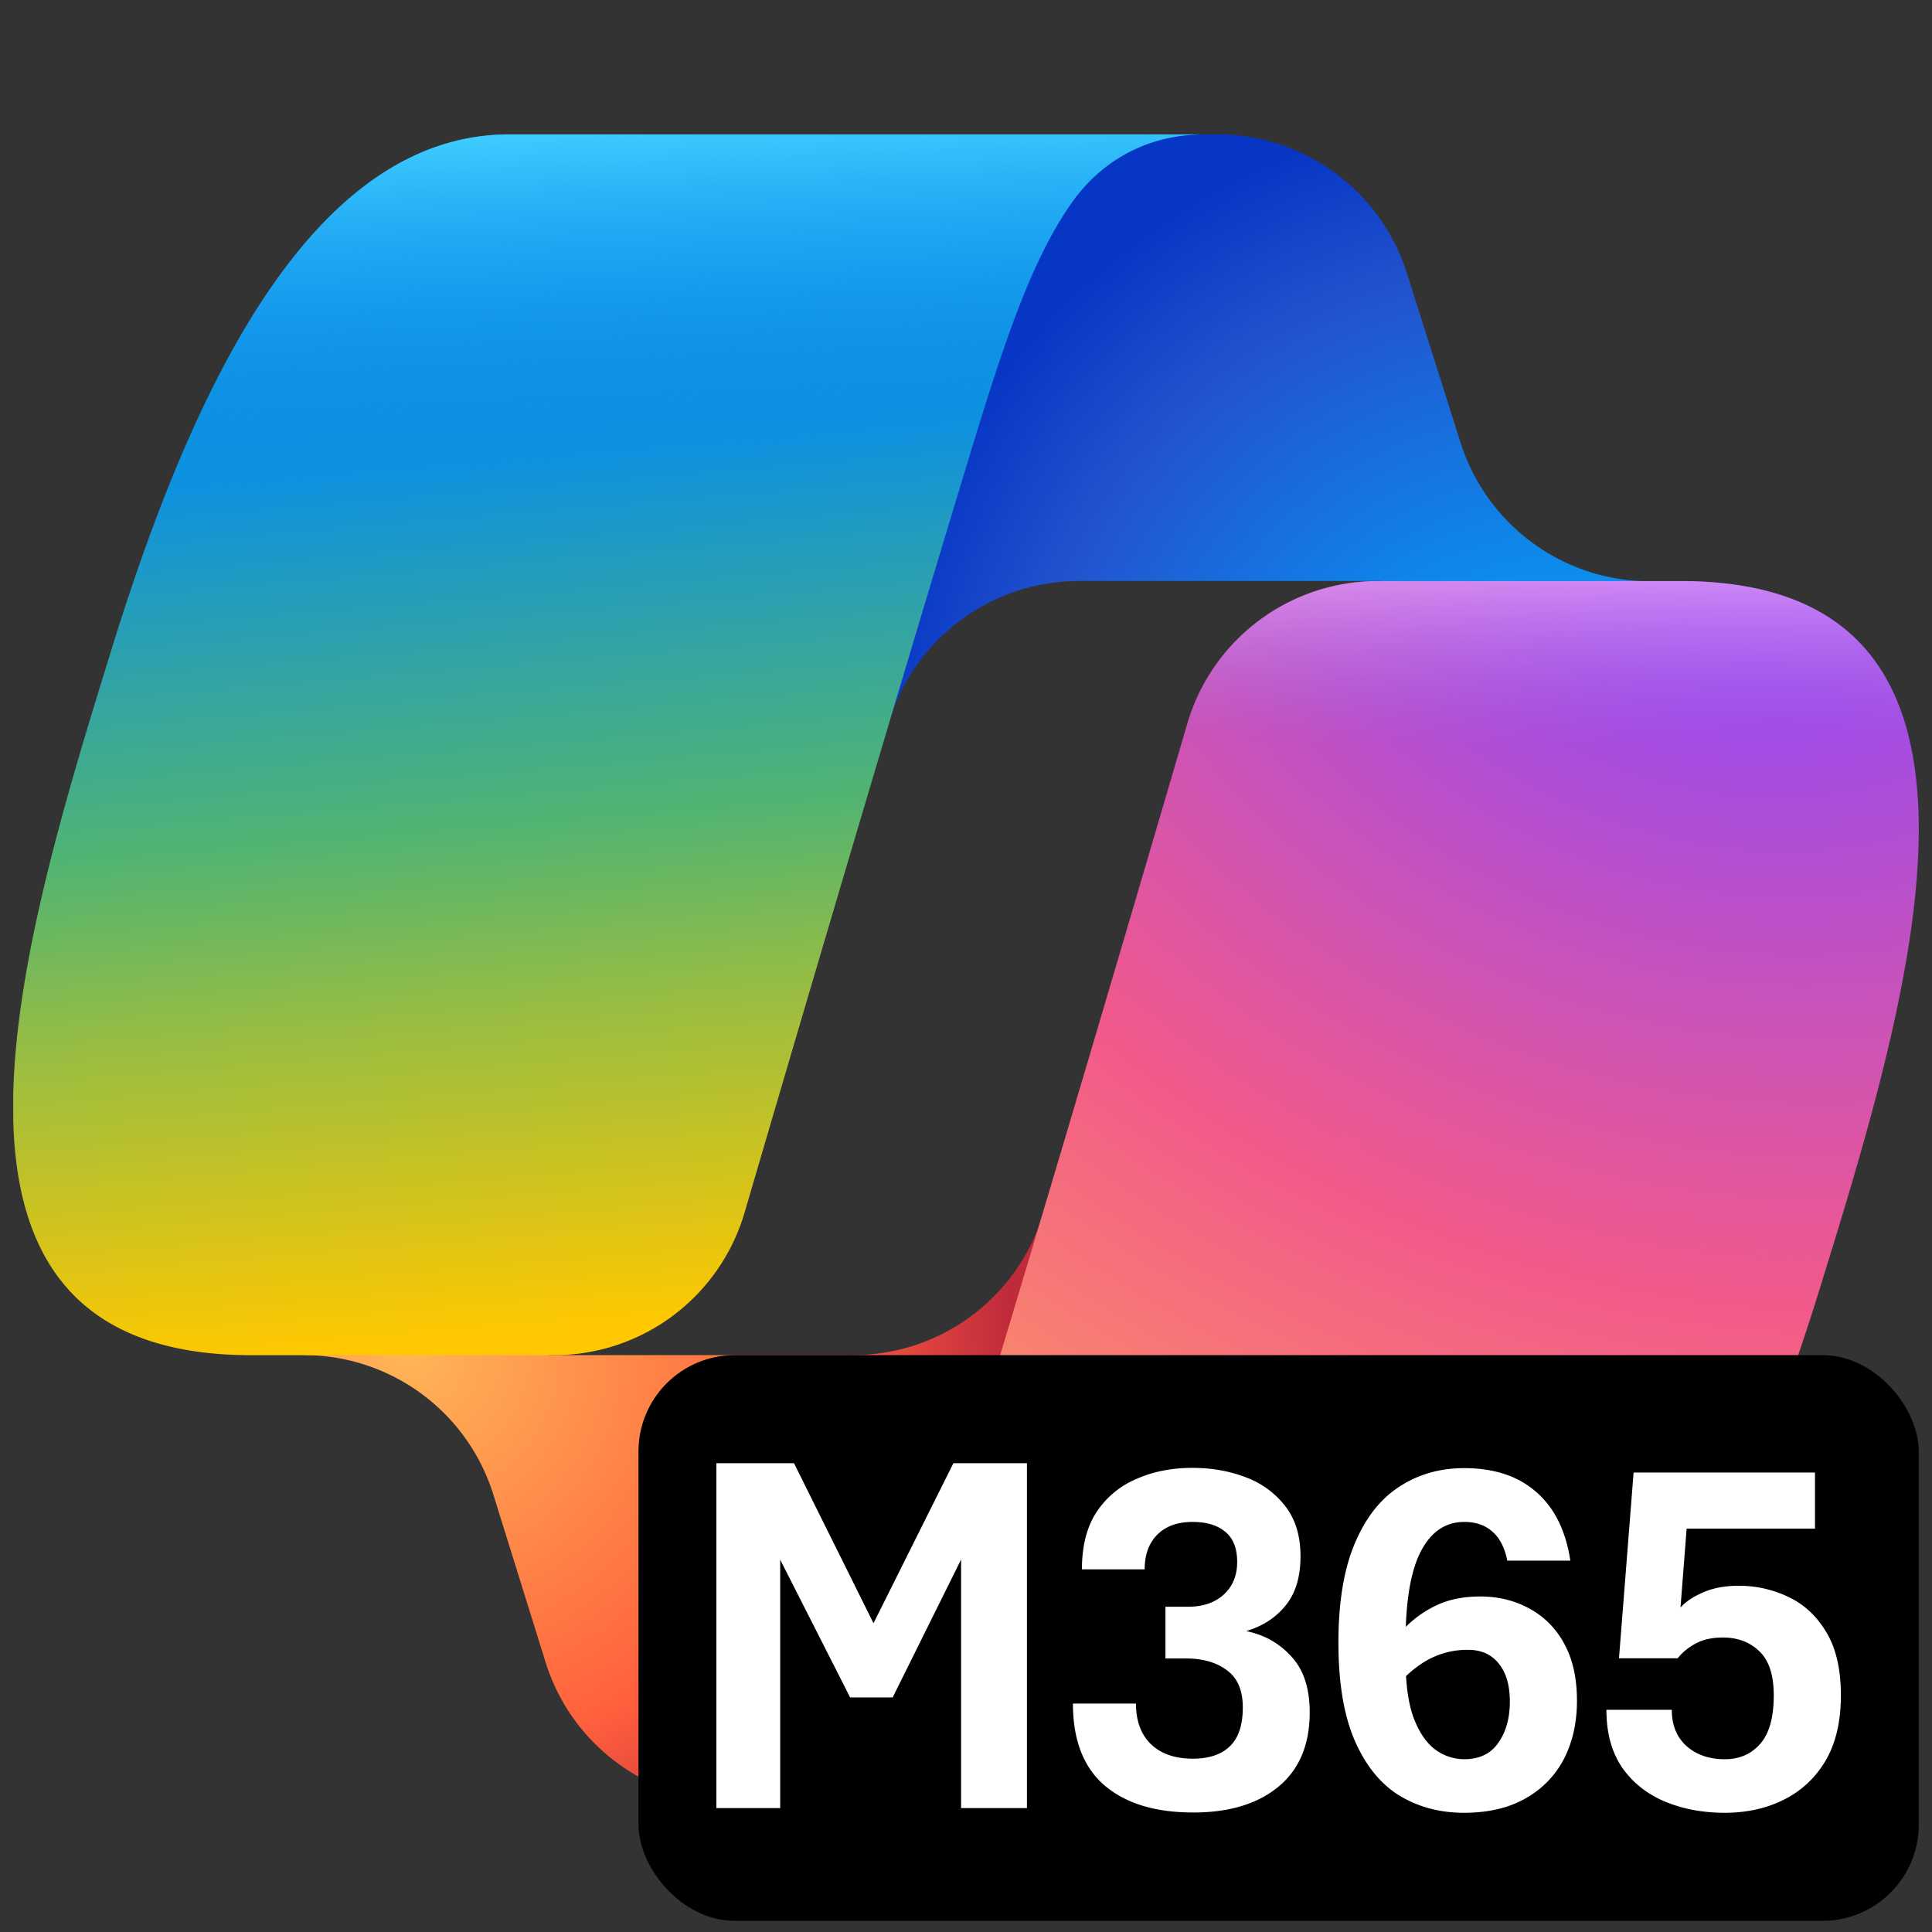
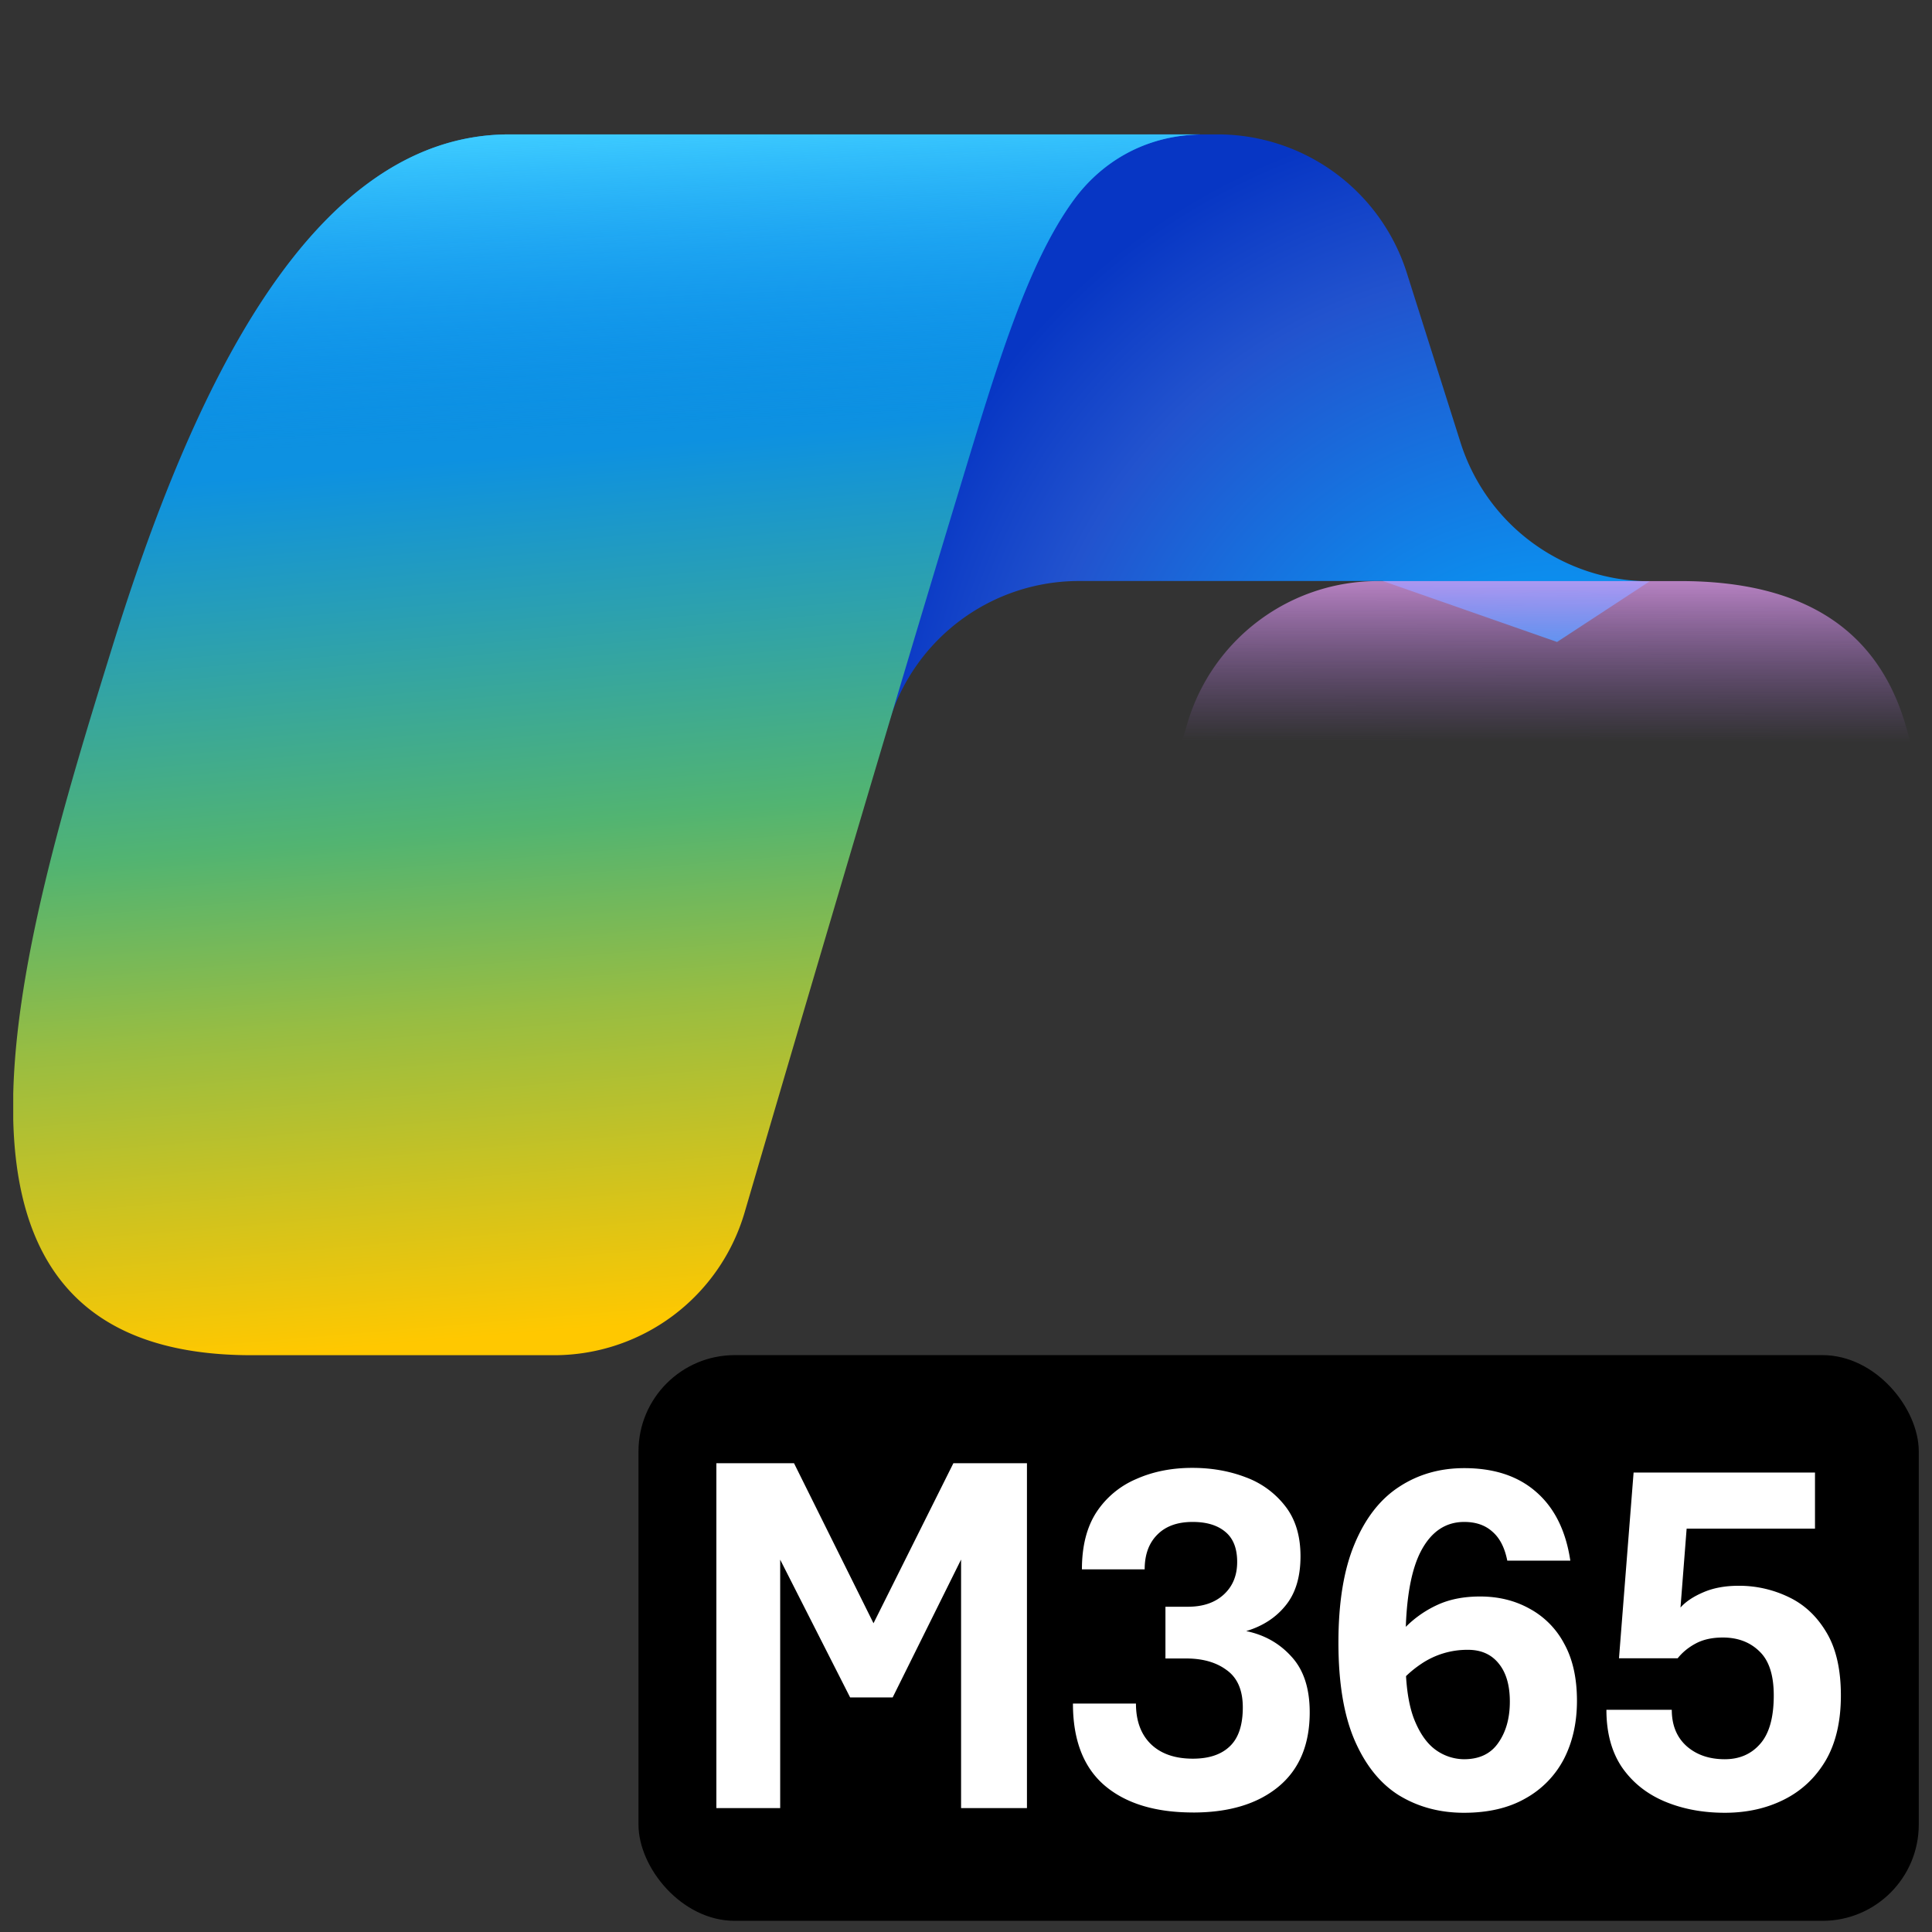
<svg xmlns="http://www.w3.org/2000/svg" width="73" height="73" fill="none" viewBox="0 0 73 73">
  <rect x="0" y="0" width="73" height="73" fill="#333333" stroke="none" />
  <g clip-path="url(#a)">
    <g clip-path="url(#b)">
      <path fill="url(#c)" d="M53.157 10.315a7.5 7.5 0 0 0-7.15-5.237h-2.472a7.5 7.5 0 0 0-7.373 6.126L32.49 30.918l1.102-3.64a7.5 7.5 0 0 1 7.178-5.325h11.48l6.584 2.303 3.5-2.292a7.51 7.51 0 0 1-7.15-5.248z" />
-       <path fill="url(#d)" d="M20.615 62.808a7.5 7.5 0 0 0 7.16 5.27h4.867a7.5 7.5 0 0 0 7.499-7.394l.257-18.11-.987 3.286a7.5 7.5 0 0 1-7.183 5.343H20.75l-5.936-2.707-3.333 2.707a7.5 7.5 0 0 1 7.16 5.27z" />
      <path fill="url(#e)" d="M45.5 5.078H19.25c-7.5 0-12 9.672-15 19.344C.696 35.88-3.955 51.206 9.5 51.206h11.431a7.5 7.5 0 0 0 7.204-5.394c1.972-6.732 5.42-18.446 8.128-27.366 1.379-4.54 2.527-8.439 4.29-10.867.987-1.361 2.634-2.501 4.947-2.501" />
      <path fill="url(#f)" d="M45.5 5.078H19.25c-7.5 0-12 9.672-15 19.344C.696 35.88-3.955 51.206 9.5 51.206h11.431a7.5 7.5 0 0 0 7.204-5.394c1.972-6.732 5.42-18.446 8.128-27.366 1.379-4.54 2.527-8.439 4.29-10.867.987-1.361 2.634-2.501 4.947-2.501" />
-       <path fill="url(#g)" d="M27.495 68.078h26.25c7.5 0 12-9.67 15-19.342 3.554-11.457 8.205-26.78-5.25-26.78H52.063a7.5 7.5 0 0 0-7.204 5.394c-1.972 6.731-5.419 18.443-8.128 27.361-1.378 4.54-2.526 8.438-4.289 10.866-.988 1.36-2.634 2.5-4.947 2.5" />
      <path fill="url(#h)" d="M27.495 68.078h26.25c7.5 0 12-9.67 15-19.342 3.554-11.457 8.205-26.78-5.25-26.78H52.063a7.5 7.5 0 0 0-7.204 5.394c-1.972 6.731-5.419 18.443-8.128 27.361-1.378 4.54-2.526 8.438-4.289 10.866-.988 1.36-2.634 2.5-4.947 2.5" />
      <rect width="48.375" height="21.375" x="24.125" y="51.203" fill="#000" rx="3.637" />
      <path fill="#fff" fill-rule="evenodd" d="M27.068 55.288v13.031h2.411v-9.388l2.643 5.206h1.607l2.585-5.21v9.392h2.489V55.288h-2.78l-3.018 6.046-3.003-6.046zm18.013 13.196q-2.15 0-3.35-1.026-1.19-1.027-1.19-3.089h2.381q0 .978.562 1.53.57.552 1.588.552.91 0 1.394-.465.493-.465.493-1.472 0-.968-.6-1.403-.59-.446-1.54-.446h-.783V60.71h.852q.852 0 1.355-.464.504-.465.503-1.23 0-.774-.455-1.142-.444-.369-1.23-.368-.861 0-1.335.484-.474.474-.475 1.307H40.88q0-1.307.543-2.15a3.37 3.37 0 0 1 1.5-1.258q.95-.426 2.13-.426 1.094 0 2.024.358a3.34 3.34 0 0 1 1.49 1.094q.572.736.572 1.888 0 1.171-.562 1.859-.552.687-1.49.968 1.035.213 1.713.968.687.746.687 2.101 0 1.84-1.19 2.818-1.182.968-3.215.968m7.794-.64q1.075.65 2.44.65 1.374 0 2.323-.543a3.6 3.6 0 0 0 1.453-1.49q.493-.96.493-2.198 0-1.289-.484-2.16a3.2 3.2 0 0 0-1.316-1.326q-.823-.455-1.86-.455-.87 0-1.529.28a4.1 4.1 0 0 0-1.278.867q.066-1.875.562-2.841.58-1.123 1.645-1.123.66 0 1.065.368.417.358.562 1.094h2.382q-.252-1.685-1.278-2.585-1.027-.91-2.73-.91-1.385 0-2.46.706-1.074.697-1.684 2.16-.61 1.452-.61 3.727 0 2.285.62 3.708.618 1.413 1.684 2.072m.25-4.514q.258-.251.573-.462a3.1 3.1 0 0 1 1.772-.532q.745 0 1.162.523.416.513.416 1.433 0 .939-.436 1.558-.426.62-1.297.62a1.85 1.85 0 0 1-1.075-.358q-.504-.368-.823-1.191-.235-.633-.292-1.591m9.78 4.738q1.017.425 2.266.425 1.239 0 2.227-.493.996-.495 1.578-1.472.58-.987.58-2.469 0-1.48-.551-2.391-.543-.91-1.423-1.326a4.3 4.3 0 0 0-1.888-.426q-.775 0-1.346.251-.561.242-.852.572l.232-2.982h4.85v-2.12h-6.854l-.552 7.019h2.217q.271-.34.688-.562t1.016-.223q.852 0 1.385.523.542.513.542 1.665 0 1.25-.513 1.83-.504.58-1.336.581-.881 0-1.443-.494-.561-.503-.561-1.374h-2.47q0 1.306.591 2.178.6.861 1.617 1.288" clip-rule="evenodd" />
    </g>
  </g>
  <defs>
    <radialGradient id="c" cx="0" cy="0" r="1" gradientTransform="rotate(-130.285 36.92 1.775)scale(27.643 26.157)" gradientUnits="userSpaceOnUse">
      <stop offset="0.096" stop-color="#00AEFF" />
      <stop offset="0.773" stop-color="#2253CE" />
      <stop offset="1" stop-color="#0736C4" />
    </radialGradient>
    <radialGradient id="d" cx="0" cy="0" r="1" gradientTransform="rotate(50.256 -46.657 41.861)scale(25.014 24.554)" gradientUnits="userSpaceOnUse">
      <stop stop-color="#FFB657" />
      <stop offset="0.634" stop-color="#FF5F3D" />
      <stop offset="0.923" stop-color="#C02B3C" />
    </radialGradient>
    <radialGradient id="g" cx="0" cy="0" r="1" gradientTransform="rotate(109.722 26.284 31.54)scale(61.452 75.054)" gradientUnits="userSpaceOnUse">
      <stop offset="0.066" stop-color="#8C48FF" />
      <stop offset="0.5" stop-color="#F2598A" />
      <stop offset="0.896" stop-color="#FFB152" />
    </radialGradient>
    <linearGradient id="e" x1="17.679" x2="21.246" y1="10.667" y2="52.961" gradientUnits="userSpaceOnUse">
      <stop offset="0.156" stop-color="#0D91E1" />
      <stop offset="0.487" stop-color="#52B471" />
      <stop offset="0.652" stop-color="#98BD42" />
      <stop offset="0.937" stop-color="#FFC800" />
    </linearGradient>
    <linearGradient id="f" x1="20.952" x2="22.899" y1="5.078" y2="51.21" gradientUnits="userSpaceOnUse">
      <stop stop-color="#3DCBFF" />
      <stop offset="0.247" stop-color="#0588F7" stop-opacity="0" />
    </linearGradient>
    <linearGradient id="h" x1="66.917" x2="66.891" y1="19.141" y2="31.703" gradientUnits="userSpaceOnUse">
      <stop offset="0.058" stop-color="#F8ADFA" />
      <stop offset="0.708" stop-color="#A86EDD" stop-opacity="0" />
    </linearGradient>
    <clipPath id="a">
      <path fill="#fff" d="M.5.578h72v72H.5z" />
    </clipPath>
    <clipPath id="b">
      <path fill="#fff" d="M.5.578h72v72H.5z" />
    </clipPath>
  </defs>
</svg>